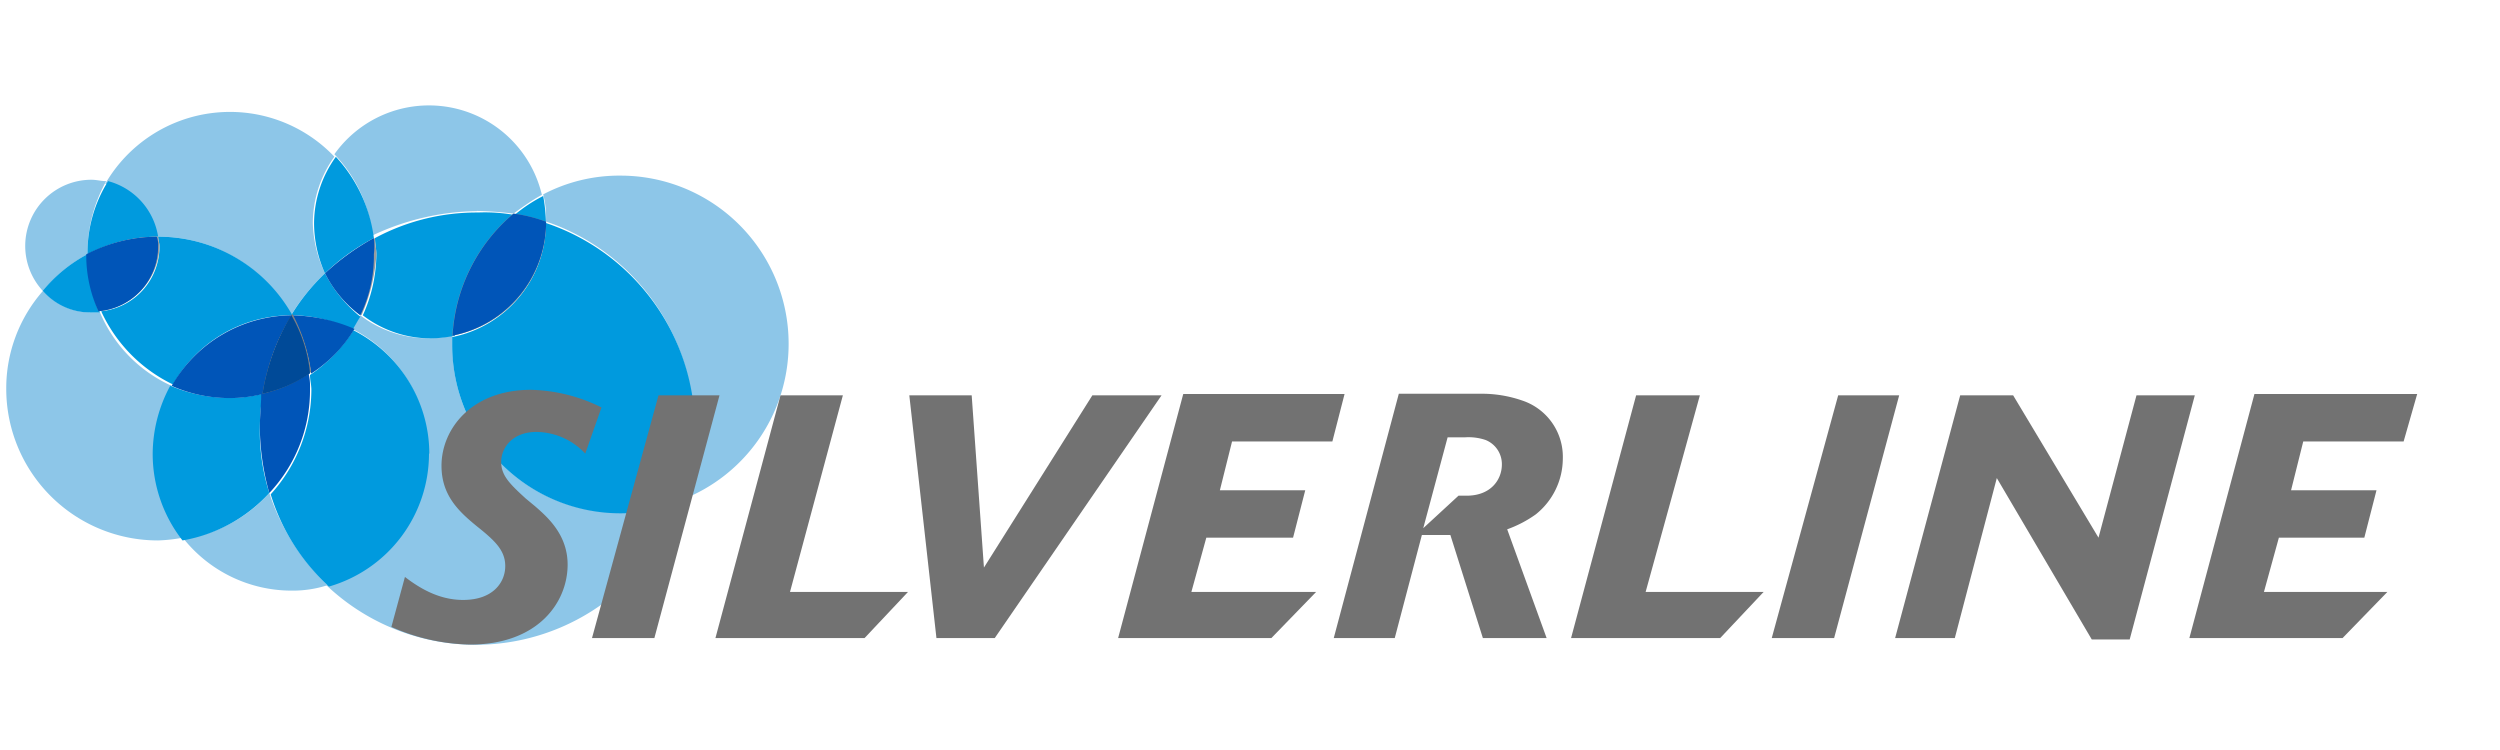
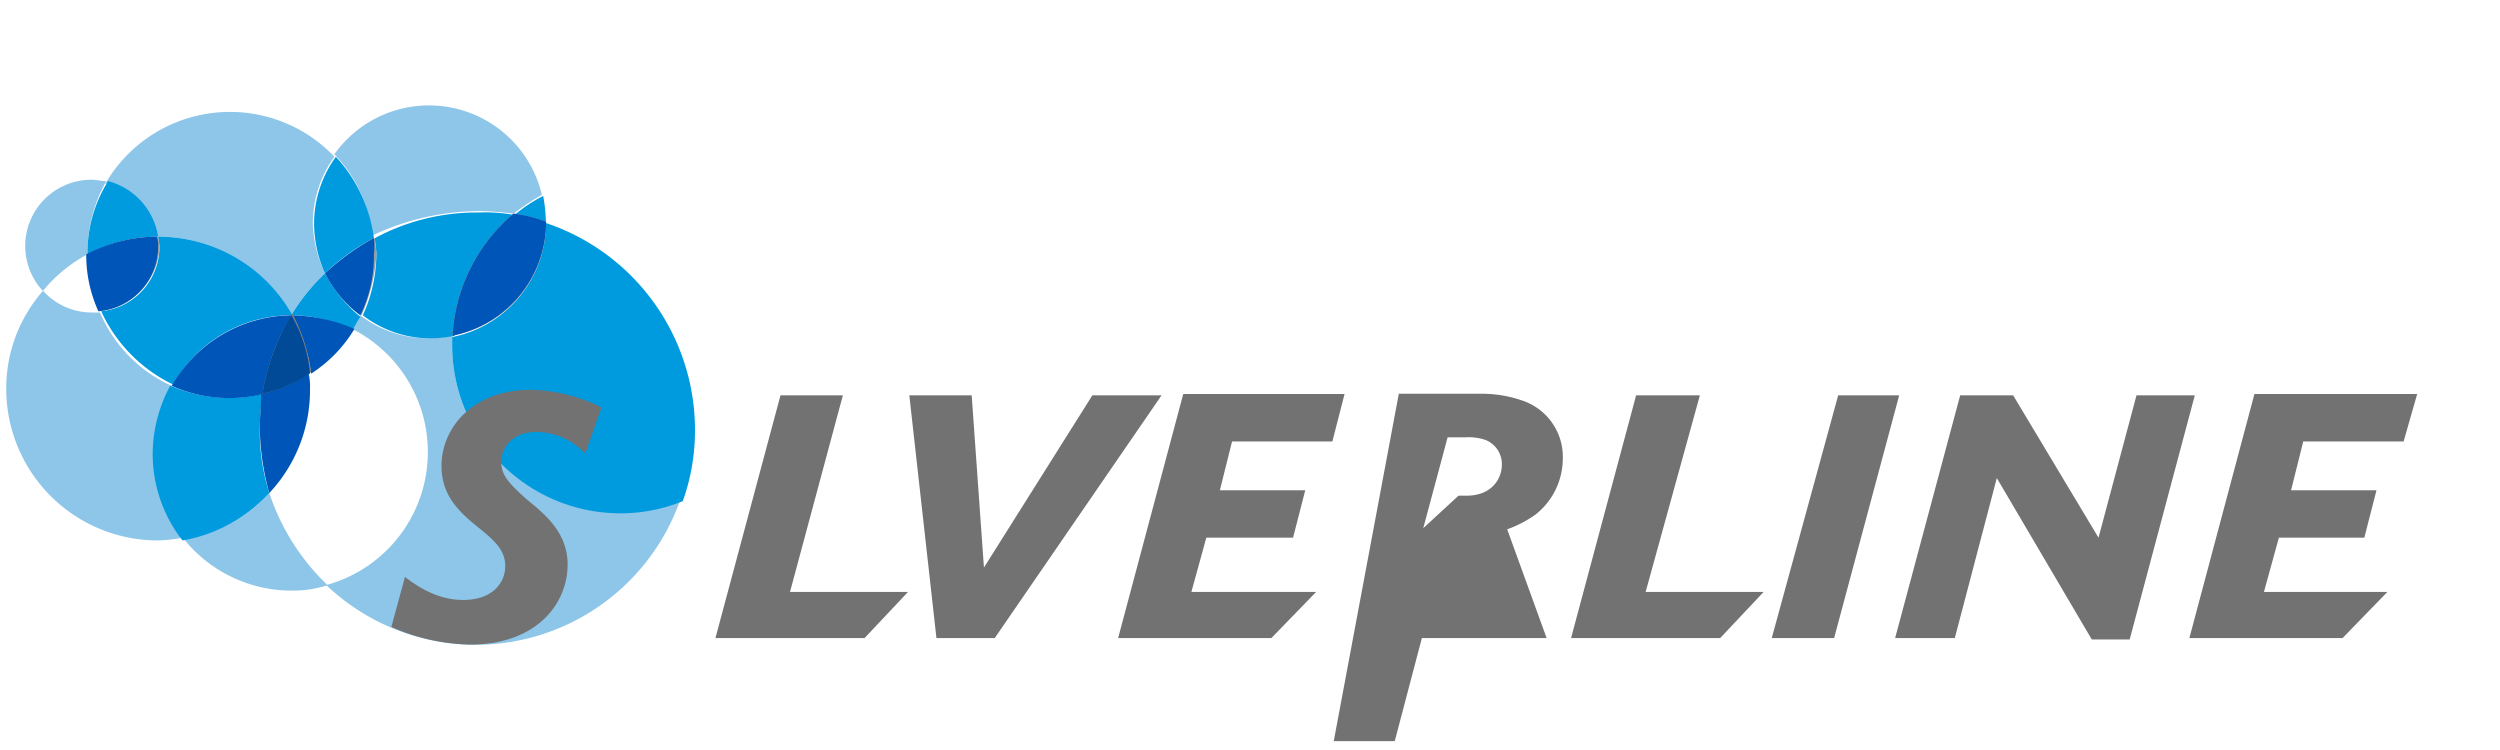
<svg xmlns="http://www.w3.org/2000/svg" id="Layer_1" data-name="Layer 1" width="400" height="120" viewBox="0 0 400 120">
  <defs>
    <style>.cls-1{fill:#8dc6e8;}.cls-1,.cls-2,.cls-3,.cls-4,.cls-5,.cls-6{fill-rule:evenodd;}.cls-2{fill:#009ade;}.cls-3{fill:#9a9c9e;}.cls-4{fill:#0055b8;}.cls-5{fill:#7e8082;}.cls-6{fill:#004a98;}.cls-7{fill:#727272;}</style>
  </defs>
  <path id="Fill-1" class="cls-1" d="M25.08,37.87h.22A24.12,24.12,0,0,1,46.56,50.45,32.49,32.49,0,0,1,52,43.73a20,20,0,0,1-1.95-8A18.33,18.33,0,0,1,53.5,25.07a23.06,23.06,0,0,0-36.66,4.34,9.89,9.89,0,0,1,8.24,8.46" />
  <path id="Fill-3" class="cls-1" d="M76.28,33.75a54.8,54.8,0,0,1,5.86.43c1.52-1.08,3-2.17,4.56-3a18.56,18.56,0,0,0-33.2-6.5,22.09,22.09,0,0,1,6.08,13,40.26,40.26,0,0,1,16.7-3.9" />
  <path id="Fill-5" class="cls-2" d="M52,43.73a34.31,34.31,0,0,1,7.82-5.64,23.58,23.58,0,0,0-6.08-13A18.33,18.33,0,0,0,50.25,35.7a19.83,19.83,0,0,0,1.73,8" />
-   <path id="Fill-7" class="cls-1" d="M126.18,55a26.9,26.9,0,0,0-26.9-26.9,26.11,26.11,0,0,0-12.37,3,13.93,13.93,0,0,1,.44,4.34h0a34.77,34.77,0,0,1,23.65,33A33.52,33.52,0,0,1,109,80,26.73,26.73,0,0,0,126.18,55" />
  <path id="Fill-9" class="cls-2" d="M87.35,35.7h0a26.33,26.33,0,0,0-.44-4.34,23.72,23.72,0,0,0-4.55,3,19,19,0,0,1,5,1.3" />
  <path id="Fill-11" class="cls-1" d="M72.38,55v-1.3a19,19,0,0,1-3.69.43,17.83,17.83,0,0,1-11.06-3.69,18.8,18.8,0,0,1-1.31,2.17,22.07,22.07,0,0,1-4.12,41A34.69,34.69,0,0,0,108.83,80a24.85,24.85,0,0,1-10,2A26.67,26.67,0,0,1,72.38,55" />
  <path id="Fill-13" class="cls-2" d="M52,43.73a32.49,32.49,0,0,0-5.42,6.72,20.93,20.93,0,0,1,9.76,2.39c.44-.65.87-1.52,1.31-2.17A21.62,21.62,0,0,1,52,43.73" />
  <path id="Fill-15" class="cls-2" d="M82.36,34.4A26.92,26.92,0,0,0,76.5,34,34.36,34.36,0,0,0,60,38.09c0,.87.22,1.73.22,2.6a23.88,23.88,0,0,1-2.17,9.76,17.85,17.85,0,0,0,11.06,3.69,21,21,0,0,0,3.69-.43A24.36,24.36,0,0,1,82.36,34.4" />
  <path id="Fill-17" class="cls-3" d="M57.84,50.45h0a18.76,18.76,0,0,1-5.64-6.72A34.25,34.25,0,0,1,60,38.09c0,.87.22,1.73.22,2.6a28.17,28.17,0,0,1-2.39,9.76" />
  <path id="Fill-19" class="cls-4" d="M59.8,38.09A39.64,39.64,0,0,0,52,43.73a18.79,18.79,0,0,0,5.65,6.72,21.52,21.52,0,0,0,2.17-9.76,10.77,10.77,0,0,0,0-2.6" />
  <path id="Fill-21" class="cls-2" d="M87.35,35.7a18.64,18.64,0,0,1-15,18.23v1.3a26.9,26.9,0,0,0,26.9,26.9,26.4,26.4,0,0,0,10-1.95,33.75,33.75,0,0,0,1.95-11.5,34.94,34.94,0,0,0-23.86-33" />
  <path id="Fill-23" class="cls-3" d="M72.38,53.71a27.54,27.54,0,0,1,9.76-19.53,23.11,23.11,0,0,1,5.21,1.3,18.25,18.25,0,0,1-15,18.23" />
  <path id="Fill-25" class="cls-4" d="M72.38,53.71a18.63,18.63,0,0,0,15-18.23,23.11,23.11,0,0,0-5.21-1.3,27.54,27.54,0,0,0-9.76,19.53" />
  <path id="Fill-27" class="cls-1" d="M43.09,78.88a23,23,0,0,1-13.67,7.37A22.16,22.16,0,0,0,46.56,94.5a18.31,18.31,0,0,0,5.86-.87,35.89,35.89,0,0,1-9.33-14.75" />
-   <path id="Fill-29" class="cls-2" d="M68.69,72.58A22.2,22.2,0,0,0,56.54,52.84,24.13,24.13,0,0,1,49.6,60c0,.87.22,1.52.22,2.39a25,25,0,0,1-6.51,16.7,33.05,33.05,0,0,0,9.33,14.76,22.15,22.15,0,0,0,16-21.27" />
  <path id="Fill-31" class="cls-4" d="M46.78,50.45a27.88,27.88,0,0,1,3,9.33,21.89,21.89,0,0,0,6.94-7.16,26.69,26.69,0,0,0-10-2.17" />
  <path id="Fill-33" class="cls-1" d="M27.47,61.74A22.46,22.46,0,0,1,16,50h-1.3a10.49,10.49,0,0,1-7.81-3.47A23.57,23.57,0,0,0,1,62.17a24.26,24.26,0,0,0,24.3,24.3A26.2,26.2,0,0,0,29.42,86a21.91,21.91,0,0,1-4.77-13.88,21.28,21.28,0,0,1,2.82-10.41" />
  <path id="Fill-35" class="cls-2" d="M46.78,50.45h0A24.56,24.56,0,0,0,25.52,37.87H25.3c0,.43.22,1.09.22,1.52A10.39,10.39,0,0,1,16.19,49.8a24.13,24.13,0,0,0,11.5,11.72A21.71,21.71,0,0,1,46.78,50.45" />
  <path id="Fill-37" class="cls-2" d="M43.09,78.88a32.61,32.61,0,0,1-1.52-10.42A43.47,43.47,0,0,1,42,63a20.24,20.24,0,0,1-5.2.65,23.54,23.54,0,0,1-9.55-1.95,23.09,23.09,0,0,0-2.82,10.84A22.48,22.48,0,0,0,29.2,86.47a24.43,24.43,0,0,0,13.89-7.59" />
  <path id="Fill-39" class="cls-4" d="M46.78,50.45h0A22.33,22.33,0,0,0,27.47,61.74,22.76,22.76,0,0,0,37,63.69,21.55,21.55,0,0,0,42.22,63a28.46,28.46,0,0,1,4.56-12.59" />
  <path id="Fill-41" class="cls-4" d="M41.57,68.46a40.2,40.2,0,0,0,1.52,10.42A24,24,0,0,0,49.6,62.17a8.81,8.81,0,0,0-.22-2.39A23.65,23.65,0,0,1,41.79,63c0,1.73-.22,3.69-.22,5.42" />
  <path id="Fill-43" class="cls-5" d="M42,63a34,34,0,0,1,4.78-12.8,27.81,27.81,0,0,1,3,9.33A21.15,21.15,0,0,1,42,63" />
  <path id="Fill-45" class="cls-6" d="M42,63a21.7,21.7,0,0,0,7.6-3.26,22.59,22.59,0,0,0-3-9.33A35.14,35.14,0,0,0,42,63" />
  <path id="Fill-47" class="cls-1" d="M14,40.69h0a23.54,23.54,0,0,1,3-11.71c-.86,0-1.51-.22-2.38-.22A10.59,10.59,0,0,0,6.86,46.55,23.53,23.53,0,0,1,14,40.69" />
  <path id="Fill-49" class="cls-2" d="M14,40.69A24.19,24.19,0,0,1,25.3,37.87a10.94,10.94,0,0,0-8-8.89A21.62,21.62,0,0,0,14,40.69h0" />
-   <path id="Fill-51" class="cls-2" d="M14.67,50H16a22.48,22.48,0,0,1-2-9.33,23.53,23.53,0,0,0-7.16,5.86A10.15,10.15,0,0,0,14.67,50" />
  <path id="Fill-53" class="cls-3" d="M15.75,49.8A24.39,24.39,0,0,1,14,40.69,24.19,24.19,0,0,1,25.3,37.87c0,.43.22,1.09.22,1.52A10.77,10.77,0,0,1,15.75,49.8" />
  <path id="Fill-55" class="cls-4" d="M25.3,39.39a3.65,3.65,0,0,0-.22-1.52A24.88,24.88,0,0,0,13.8,40.69a21.47,21.47,0,0,0,1.95,9.11A10.4,10.4,0,0,0,25.3,39.39" />
  <path id="Fill-57" class="cls-7" d="M93.64,72.58a10.82,10.82,0,0,0-7.81-3.47c-3.91,0-5.64,2.61-5.64,4.78s1.3,3.47,3.9,5.85L85.61,81c2,1.74,5.21,4.56,5.21,9.33,0,6.08-4.77,12.8-15.62,12.8a32.47,32.47,0,0,1-12.58-2.82l2.17-8c2.6,2,5.64,3.68,9.32,3.68,4.78,0,6.73-2.82,6.73-5.42,0-2.39-1.52-3.9-3.91-5.86-3.25-2.6-6.29-5.2-6.29-10.19,0-5.86,4.78-12.15,14.32-12.15a26.64,26.64,0,0,1,11.28,2.82Z" />
-   <polygon id="Fill-59" class="cls-7" points="104.7 102.09 94.72 102.09 105.36 63.25 115.12 63.25 104.7 102.09" />
  <polygon id="Fill-61" class="cls-7" points="145.28 94.71 138.33 102.09 114.47 102.09 124.88 63.25 134.86 63.25 126.4 94.71 145.28 94.71" />
  <polygon id="Fill-63" class="cls-7" points="159.16 102.09 149.83 102.09 145.49 63.25 155.47 63.25 157.43 90.81 174.78 63.25 185.85 63.25 159.16 102.09" />
  <polygon id="Fill-65" class="cls-7" points="210.58 94.71 203.42 102.09 178.9 102.09 189.32 63.04 215.13 63.04 213.18 70.63 197.13 70.63 195.18 78.44 208.84 78.44 206.89 86.03 193.01 86.03 190.62 94.71 210.58 94.71" />
-   <path id="Fill-67" class="cls-7" d="M233.36,79.31h1.3c3.91,0,5.64-2.6,5.64-5a4.16,4.16,0,0,0-2.6-3.91,8.53,8.53,0,0,0-3.26-.43h-2.82l-3.9,14.54Zm14.1,22.78h-10.2l-5.2-16.49H227.5l-4.34,16.49H213.4L223.81,63h13a19.69,19.69,0,0,1,6.73,1.08,9.49,9.49,0,0,1,6.51,9.33,11.46,11.46,0,0,1-4.34,8.9,18.63,18.63,0,0,1-4.56,2.38Z" />
+   <path id="Fill-67" class="cls-7" d="M233.36,79.31h1.3c3.91,0,5.64-2.6,5.64-5a4.16,4.16,0,0,0-2.6-3.91,8.53,8.53,0,0,0-3.26-.43h-2.82l-3.9,14.54Zm14.1,22.78h-10.2H227.5l-4.34,16.49H213.4L223.81,63h13a19.69,19.69,0,0,1,6.73,1.08,9.49,9.49,0,0,1,6.51,9.33,11.46,11.46,0,0,1-4.34,8.9,18.63,18.63,0,0,1-4.56,2.38Z" />
  <polygon id="Fill-69" class="cls-7" points="282.18 94.71 275.23 102.09 251.37 102.09 261.78 63.25 271.98 63.25 263.3 94.71 282.18 94.71" />
  <polygon id="Fill-71" class="cls-7" points="293.46 102.09 283.48 102.09 294.11 63.25 303.87 63.25 293.46 102.09" />
  <polygon id="Fill-73" class="cls-7" points="351.17 63.25 340.75 102.31 334.68 102.31 319.49 76.49 312.77 102.09 303.22 102.09 313.63 63.25 322.1 63.25 335.76 86.03 341.84 63.25 351.17 63.25" />
  <polygon id="Fill-75" class="cls-7" points="381.98 94.71 374.81 102.09 350.3 102.09 360.71 63.04 386.75 63.04 384.58 70.63 368.52 70.63 366.57 78.44 380.24 78.44 378.29 86.03 364.62 86.03 362.23 94.71 381.98 94.71" />
</svg>